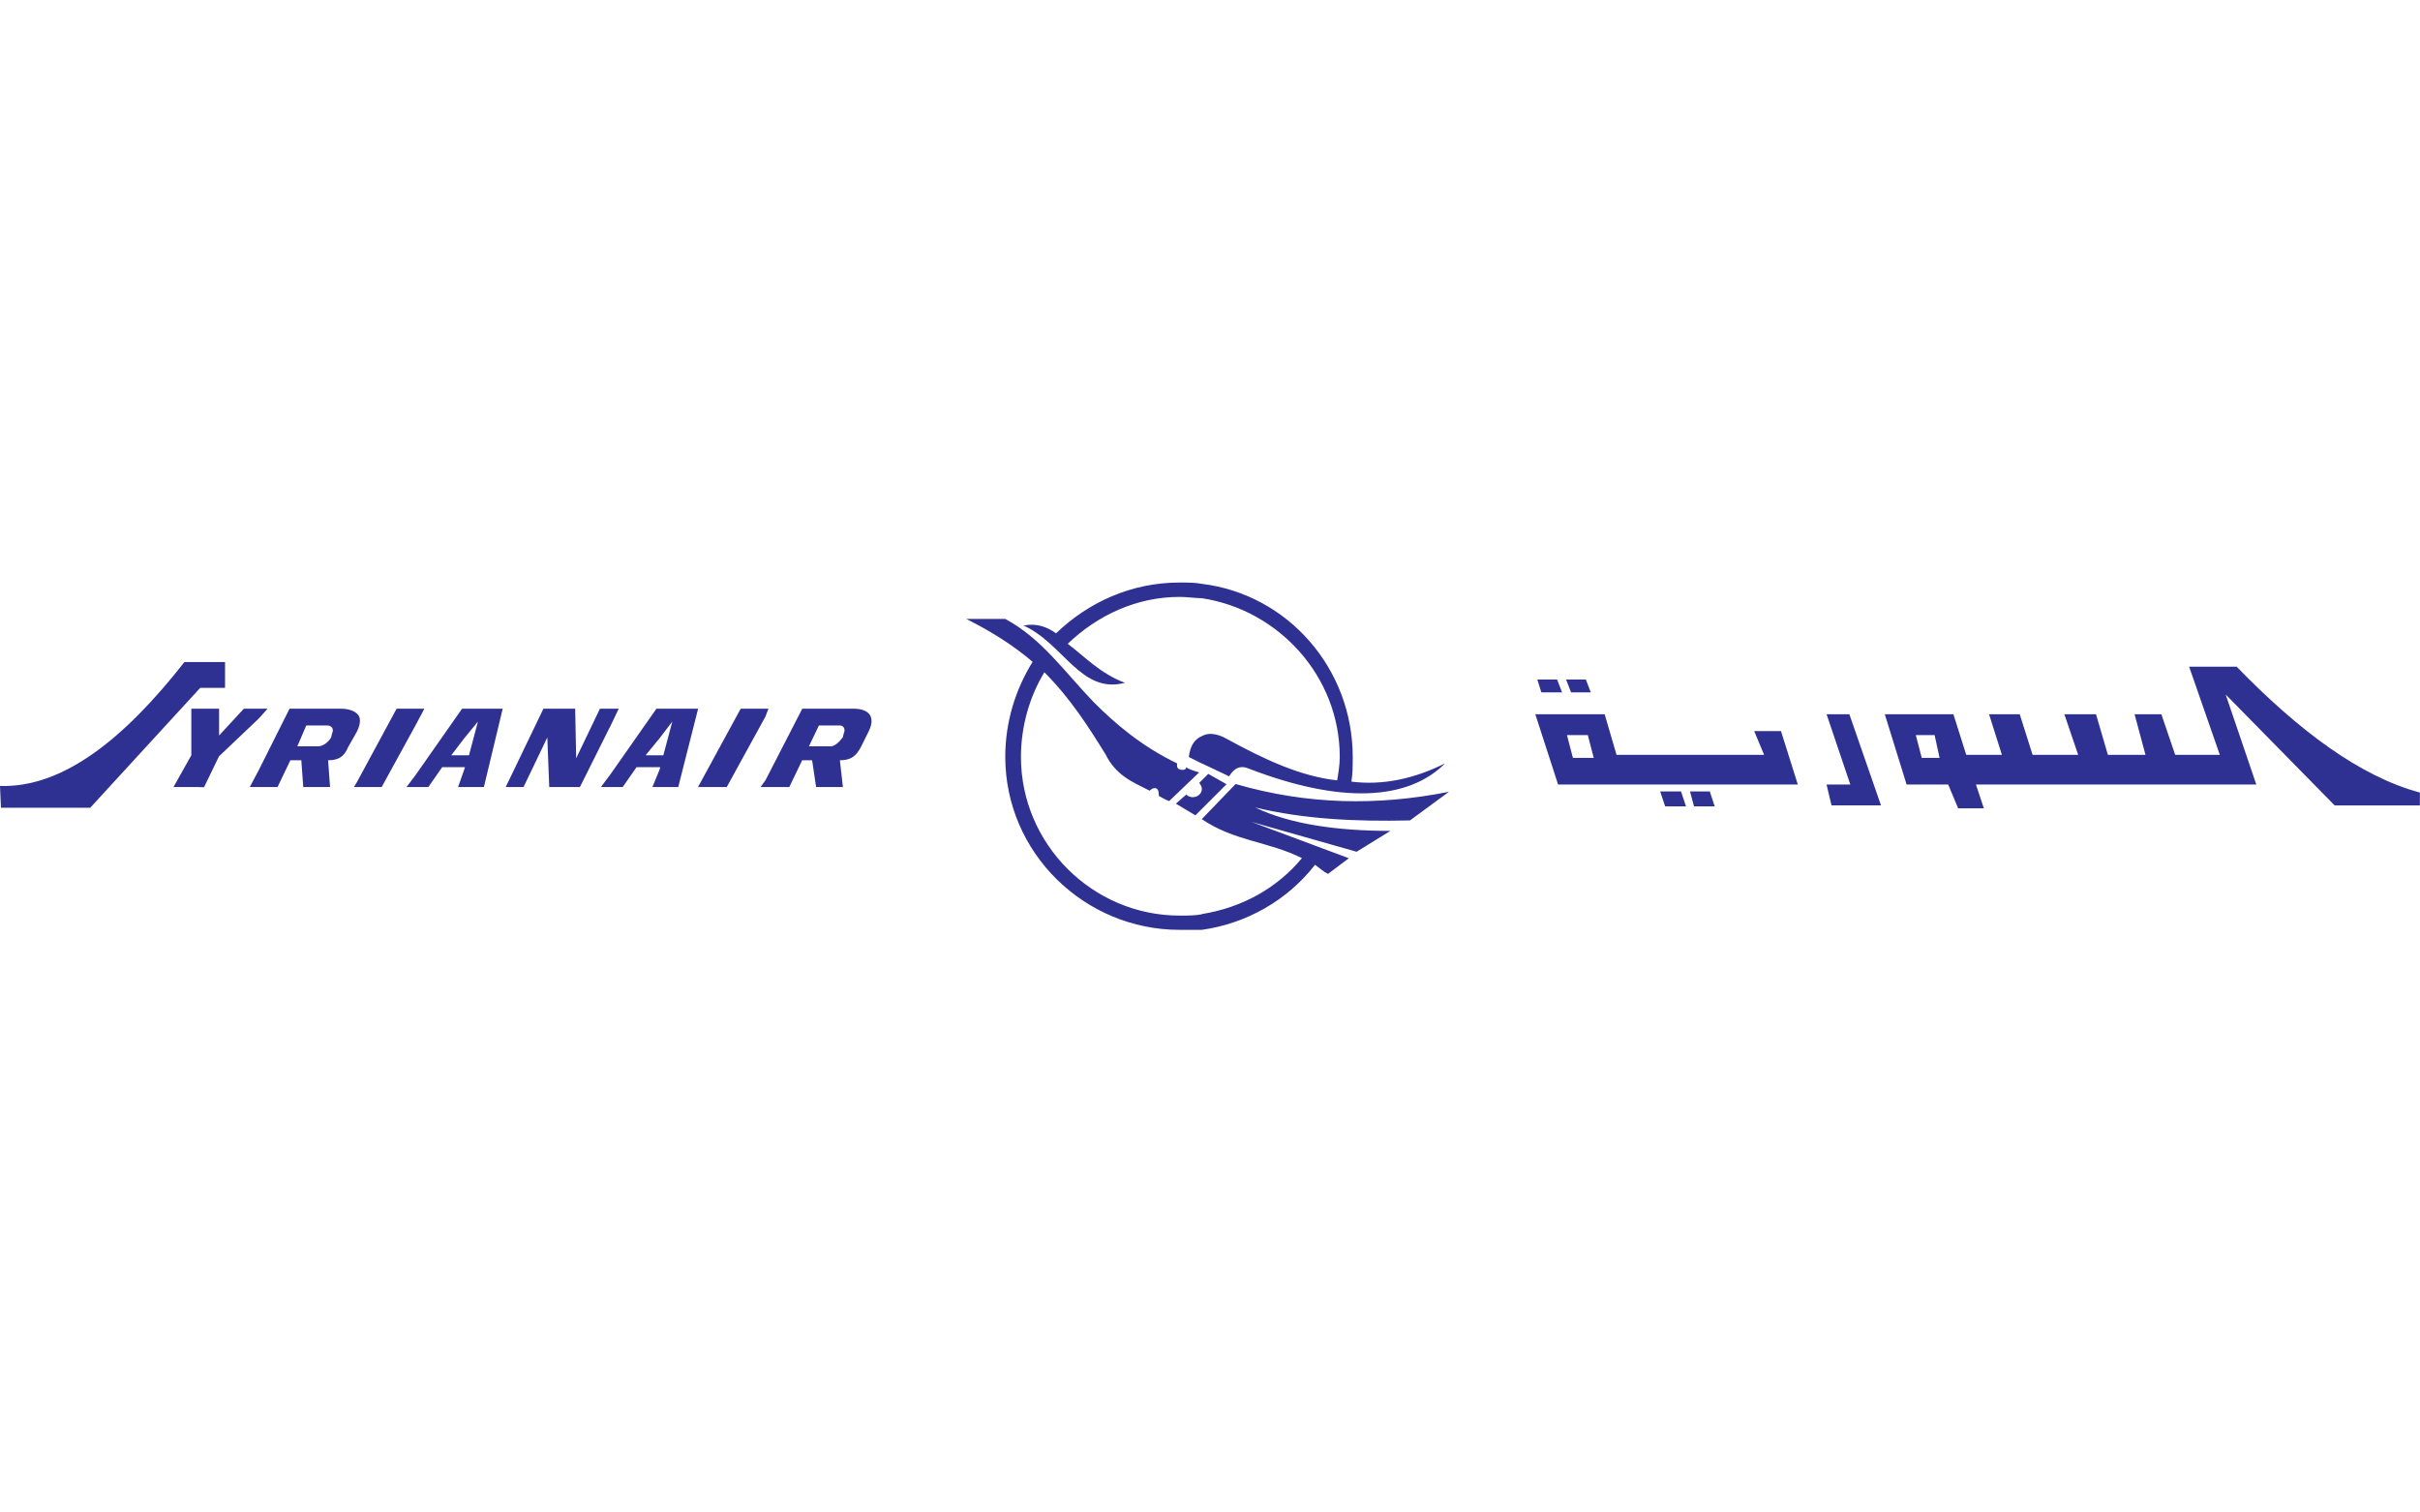
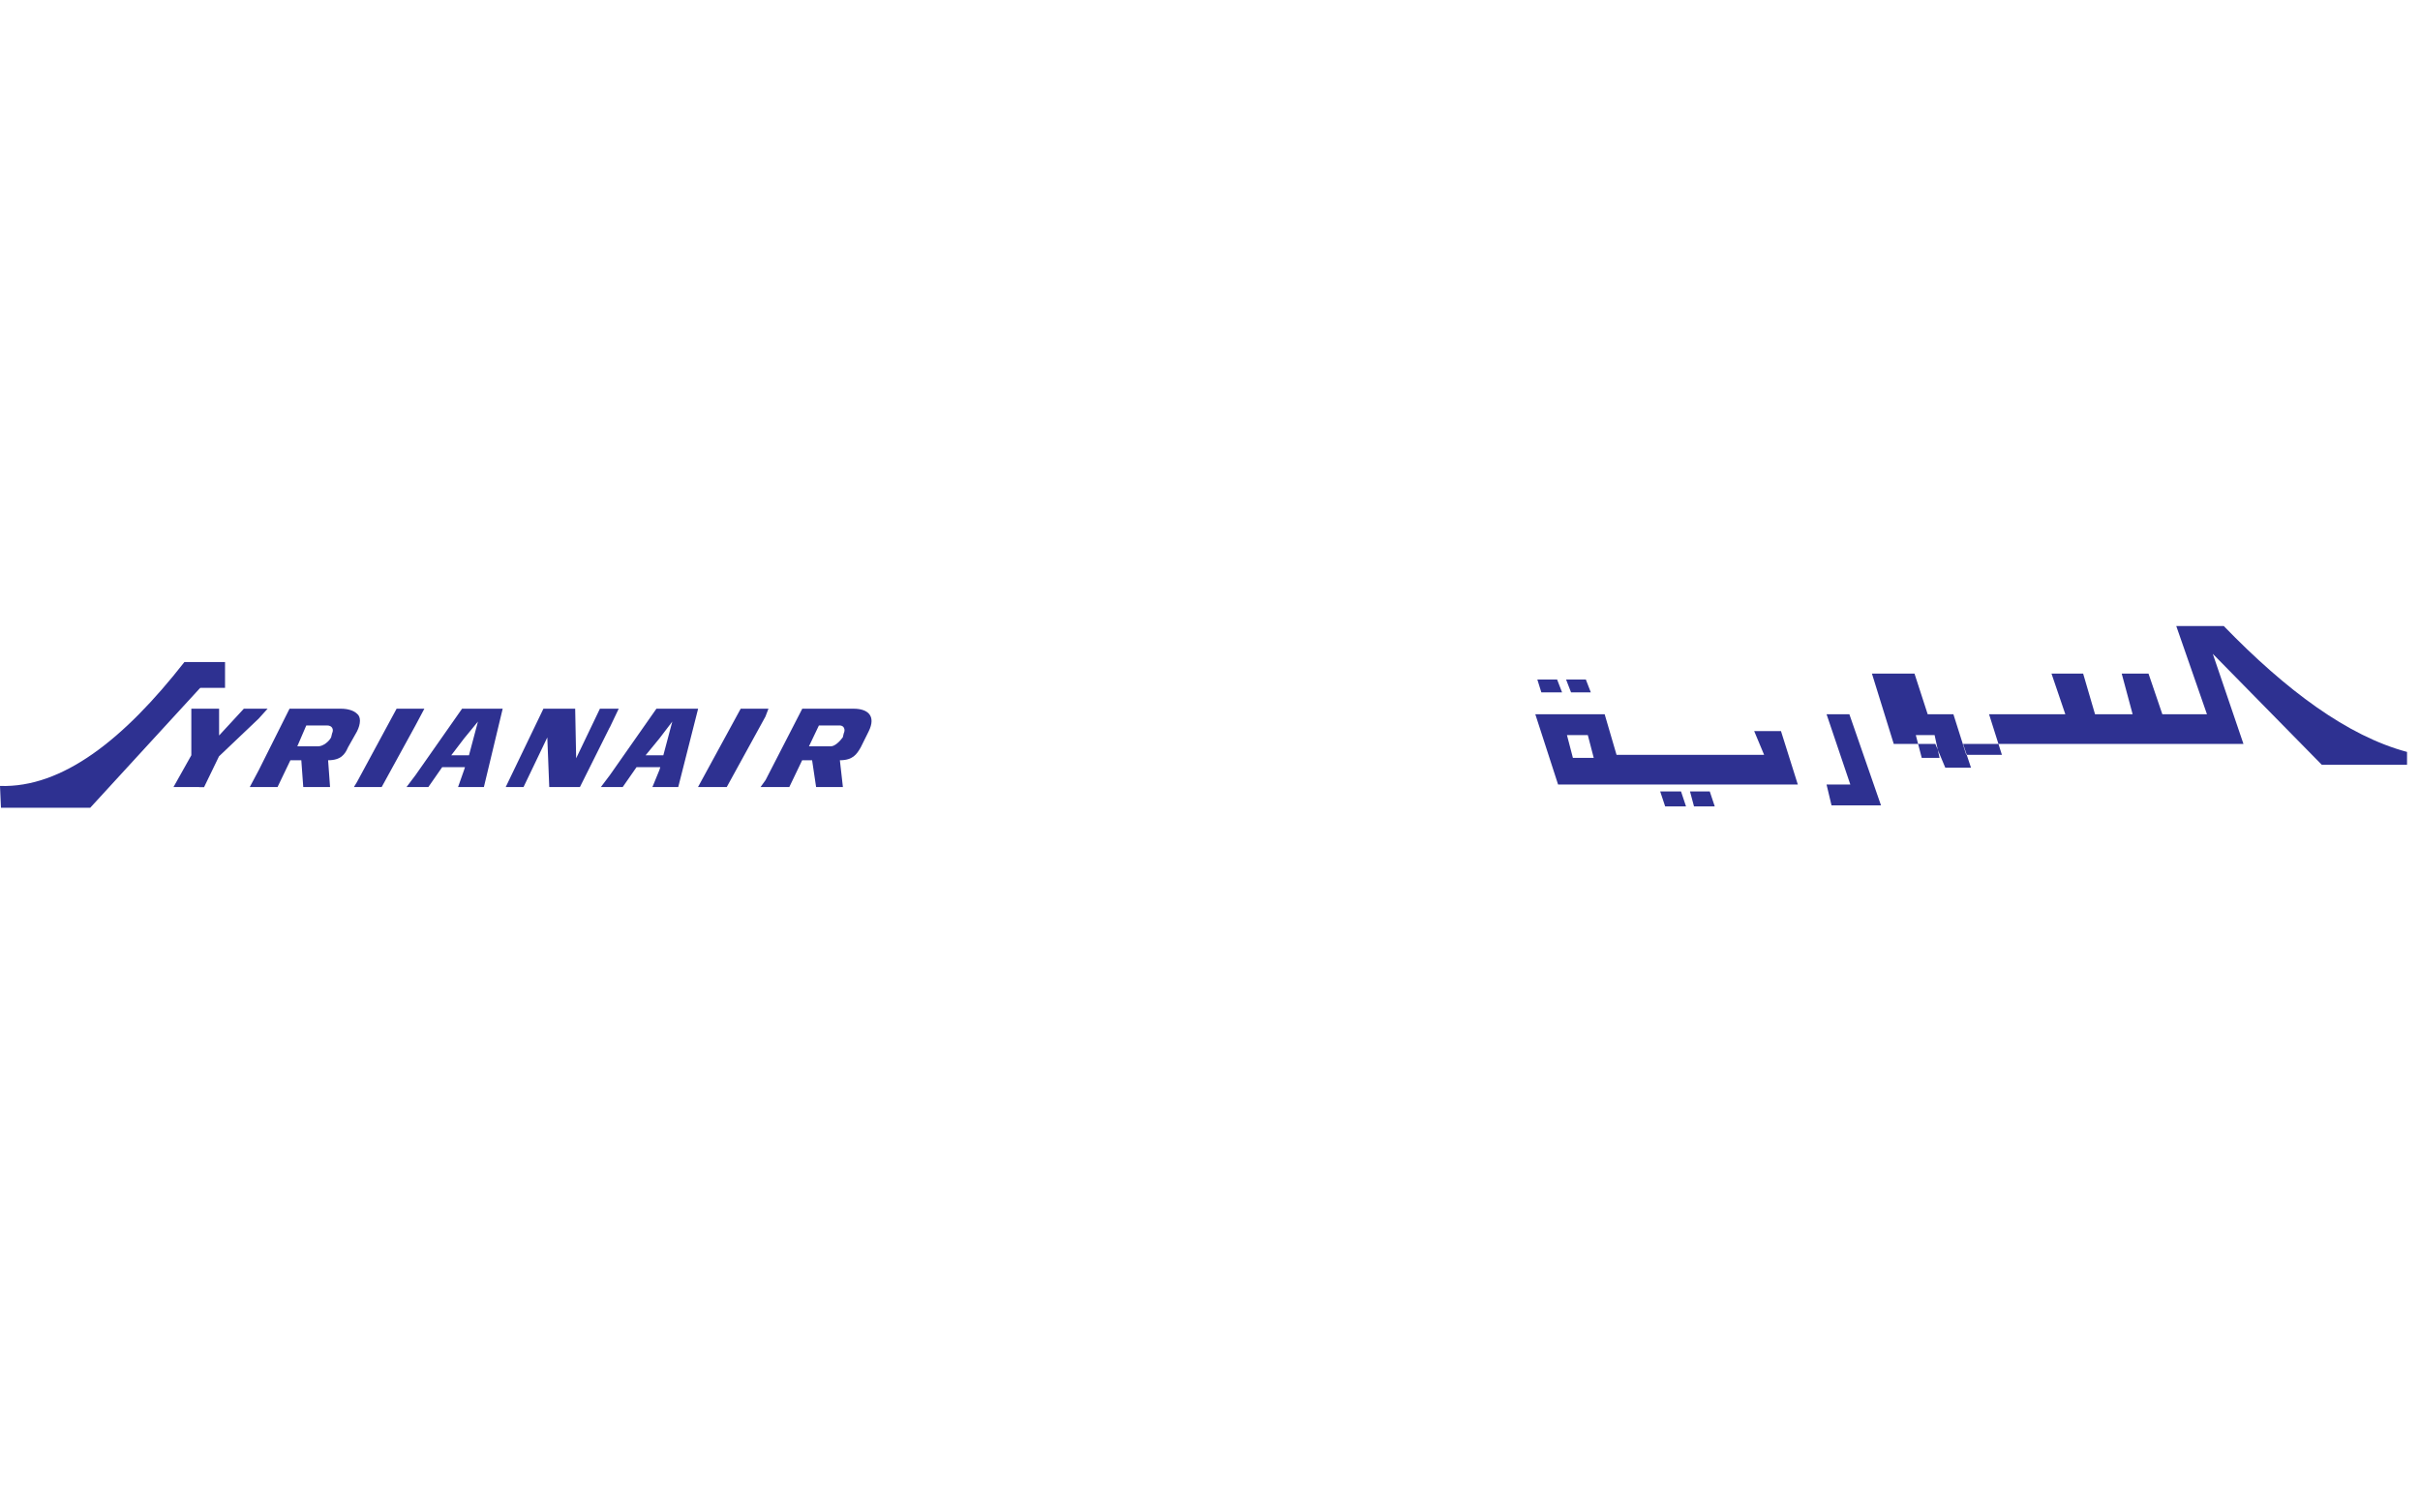
<svg xmlns="http://www.w3.org/2000/svg" id="Layer_1" version="1.1" viewBox="0 0 224 140">
  <defs>
    <style>
      .cls-1 {
        fill: #2e3191;
        fill-rule: evenodd;
        stroke-width: 0px;
      }
    </style>
  </defs>
  <path class="cls-1" d="M18.45,72.85h-2.39l1.65-2.94v-4.31h2.57v2.48l2.29-2.48h2.2l-.83.92-3.67,3.49-1.38,2.85h-.46ZM76.54,69.08h.37c.37,0,.83-.46,1.1-.83l.09-.37c.18-.37,0-.73-.37-.73h-1.93l-.92,1.93h1.65ZM76.54,65.6h2.48c1.28,0,2.11.64,1.38,2.11l-.73,1.47c-.37.64-.73,1.19-1.93,1.19l.28,2.48h-2.48l-.37-2.48h-.92l-1.19,2.48h-2.66l.46-.64,3.4-6.61h2.29ZM70.85,66.33l.28-.73h-2.57l-3.95,7.25h2.66l3.58-6.52h0ZM61.03,71.29l.09-.28h-2.2l-1.28,1.84h-2.02l.83-1.1,4.31-6.15h3.86l-1.84,7.25h-2.39l.64-1.56h0ZM61.03,69.91h.37l.83-3.12-1.19,1.56-1.28,1.56h1.28ZM56.44,67.34l.83-1.74h-1.74l-2.2,4.59-.09-4.59h-2.94l-3.49,7.25h1.65l2.2-4.59.18,4.59h2.84l2.75-5.51h0ZM42.95,71.29l.09-.28h-2.11l-1.28,1.84h-2.02l.83-1.1,4.31-6.15h3.76l-1.74,7.25h-2.39l.55-1.56h0ZM42.95,69.91h.46l.83-3.12-1.28,1.56-1.19,1.56h1.19ZM38.45,67.16l.83-1.56h-2.57l-3.67,6.79-.28.46h2.57l3.12-5.69h0ZM33.04,67.71c.37-.73.37-1.38,0-1.65-.28-.28-.83-.46-1.47-.46h-4.77l-2.85,5.69-.83,1.56h2.57l1.19-2.48h1.01l.18,2.48h2.48l-.18-2.48c1.19,0,1.56-.55,1.84-1.19l.83-1.47h0ZM29.18,69.08h.28c.46,0,1.01-.46,1.19-.83l.09-.37c.18-.37,0-.73-.46-.73h-1.93l-.83,1.93h1.65ZM18.45,63.76l.09-.09h2.29v-2.39h-3.76c-5.6,7.16-11.29,11.66-17.07,11.47l.09,2.02h8.26l10.1-11.01h0Z" />
-   <path class="cls-1" d="M111.24,84.63c-.6.12-1.32.12-2.05.12-8.07,0-14.69-6.62-14.69-14.69,0-2.89.84-5.66,2.17-7.83,2.41,2.41,4.09,5.06,5.66,7.59.96,1.93,2.41,2.53,4.09,3.37.12-.12.24-.24.48-.24s.36.24.36.6v.12c.24.12.6.36.96.48l2.77-2.65c-.36-.12-.84-.24-1.2-.48,0,.24-.24.24-.36.24-.24,0-.48-.12-.48-.36v-.24c-3.25-1.57-5.66-3.61-7.71-5.66-2.77-2.89-4.82-5.9-8.19-7.71h-3.61c2.41,1.2,4.46,2.53,6.14,3.97-1.57,2.53-2.53,5.54-2.53,8.79,0,8.91,7.35,16.02,16.14,16.02h2.05c4.21-.6,7.95-2.77,10.48-6.02.36.24.72.6,1.2.84l1.93-1.45-9.03-3.37,9.75,2.77,3.13-1.93c-4.82,0-9.27-.6-12.52-2.17,4.46,1.08,9.27,1.32,14.33,1.2l3.61-2.65c-6.62,1.32-13.13,1.2-19.75-.72l-3.13,3.25h0c3.01,2.05,6.14,2.05,9.27,3.61-2.29,2.77-5.54,4.58-9.27,5.18h0ZM111.24,74.88l2.29-2.29-1.69-.96-.6.6-.24.24c.12.12.24.36.24.48h0v.12c0,.36-.36.72-.84.72-.24,0-.48-.12-.6-.24l-.96.84,1.81,1.08.6-.6h0ZM111.24,70.66l2.53,1.2q.72-1.2,1.81-.72c8.43,3.25,14.69,3.01,18.18-.48-2.89,1.44-5.78,2.05-8.67,1.69.12-.72.12-1.57.12-2.29,0-8.19-6.02-15.05-13.97-16.02-.6-.12-1.32-.12-2.05-.12-4.46,0-8.43,1.81-11.44,4.7-.84-.6-1.81-.96-3.01-.72,3.73,1.69,5.3,6.38,9.39,5.3-2.29-.84-3.85-2.53-5.3-3.61,2.77-2.65,6.38-4.34,10.36-4.34.72,0,1.45.12,2.05.12,7.11,1.08,12.77,7.23,12.77,14.69,0,.72-.12,1.44-.24,2.17-3.37-.36-6.74-1.93-10.24-3.85-.84-.48-1.69-.6-2.29-.24-.6.24-1.08.84-1.2,1.93l1.2.6h0Z" />
-   <path class="cls-1" d="M142.66,64.09h1.93l-.46-1.19h-1.83l.37,1.19h0ZM178.43,70.15h1.1l-.46-2.11h-1.74l.55,2.11h.55ZM178.43,66.11h2.38l1.19,3.76h3.3l-1.19-3.76h2.84l1.19,3.76h4.22l-1.28-3.76h2.93l1.1,3.76h3.48l-1.01-3.76h2.48l1.28,3.76h4.13l-2.84-8.16h4.4c5.78,5.96,11.46,10.18,16.96,11.65v1.19h-7.89l-10.09-10.27,2.84,8.34h-25.95l.73,2.2h-2.38l-.92-2.2h-3.85l-2.02-6.51h3.94ZM146.33,70.15h1.19l-.55-2.11h-1.93l.55,2.11h.73ZM146.33,66.11h2.2l1.1,3.76h13.66l-.92-2.2h2.48l1.56,4.95h-22.19l-2.11-6.51h4.22ZM146.33,62.9h.46l.46,1.19h-1.83l-.46-1.19h1.38ZM171.18,66.11h-2.11l2.2,6.51h-2.2l.46,1.93h4.58l-2.93-8.44h0ZM154.13,74.64h1.93l-.46-1.38h-1.93l.46,1.38h0ZM156.79,74.64h1.93l-.46-1.38h-1.83l.37,1.38h0Z" />
+   <path class="cls-1" d="M142.66,64.09h1.93l-.46-1.19h-1.83l.37,1.19h0ZM178.43,70.15h1.1l-.46-2.11h-1.74l.55,2.11h.55ZM178.43,66.11h2.38l1.19,3.76h3.3l-1.19-3.76h2.84h4.22l-1.28-3.76h2.93l1.1,3.76h3.48l-1.01-3.76h2.48l1.28,3.76h4.13l-2.84-8.16h4.4c5.78,5.96,11.46,10.18,16.96,11.65v1.19h-7.89l-10.09-10.27,2.84,8.34h-25.95l.73,2.2h-2.38l-.92-2.2h-3.85l-2.02-6.51h3.94ZM146.33,70.15h1.19l-.55-2.11h-1.93l.55,2.11h.73ZM146.33,66.11h2.2l1.1,3.76h13.66l-.92-2.2h2.48l1.56,4.95h-22.19l-2.11-6.51h4.22ZM146.33,62.9h.46l.46,1.19h-1.83l-.46-1.19h1.38ZM171.18,66.11h-2.11l2.2,6.51h-2.2l.46,1.93h4.58l-2.93-8.44h0ZM154.13,74.64h1.93l-.46-1.38h-1.93l.46,1.38h0ZM156.79,74.64h1.93l-.46-1.38h-1.83l.37,1.38h0Z" />
</svg>